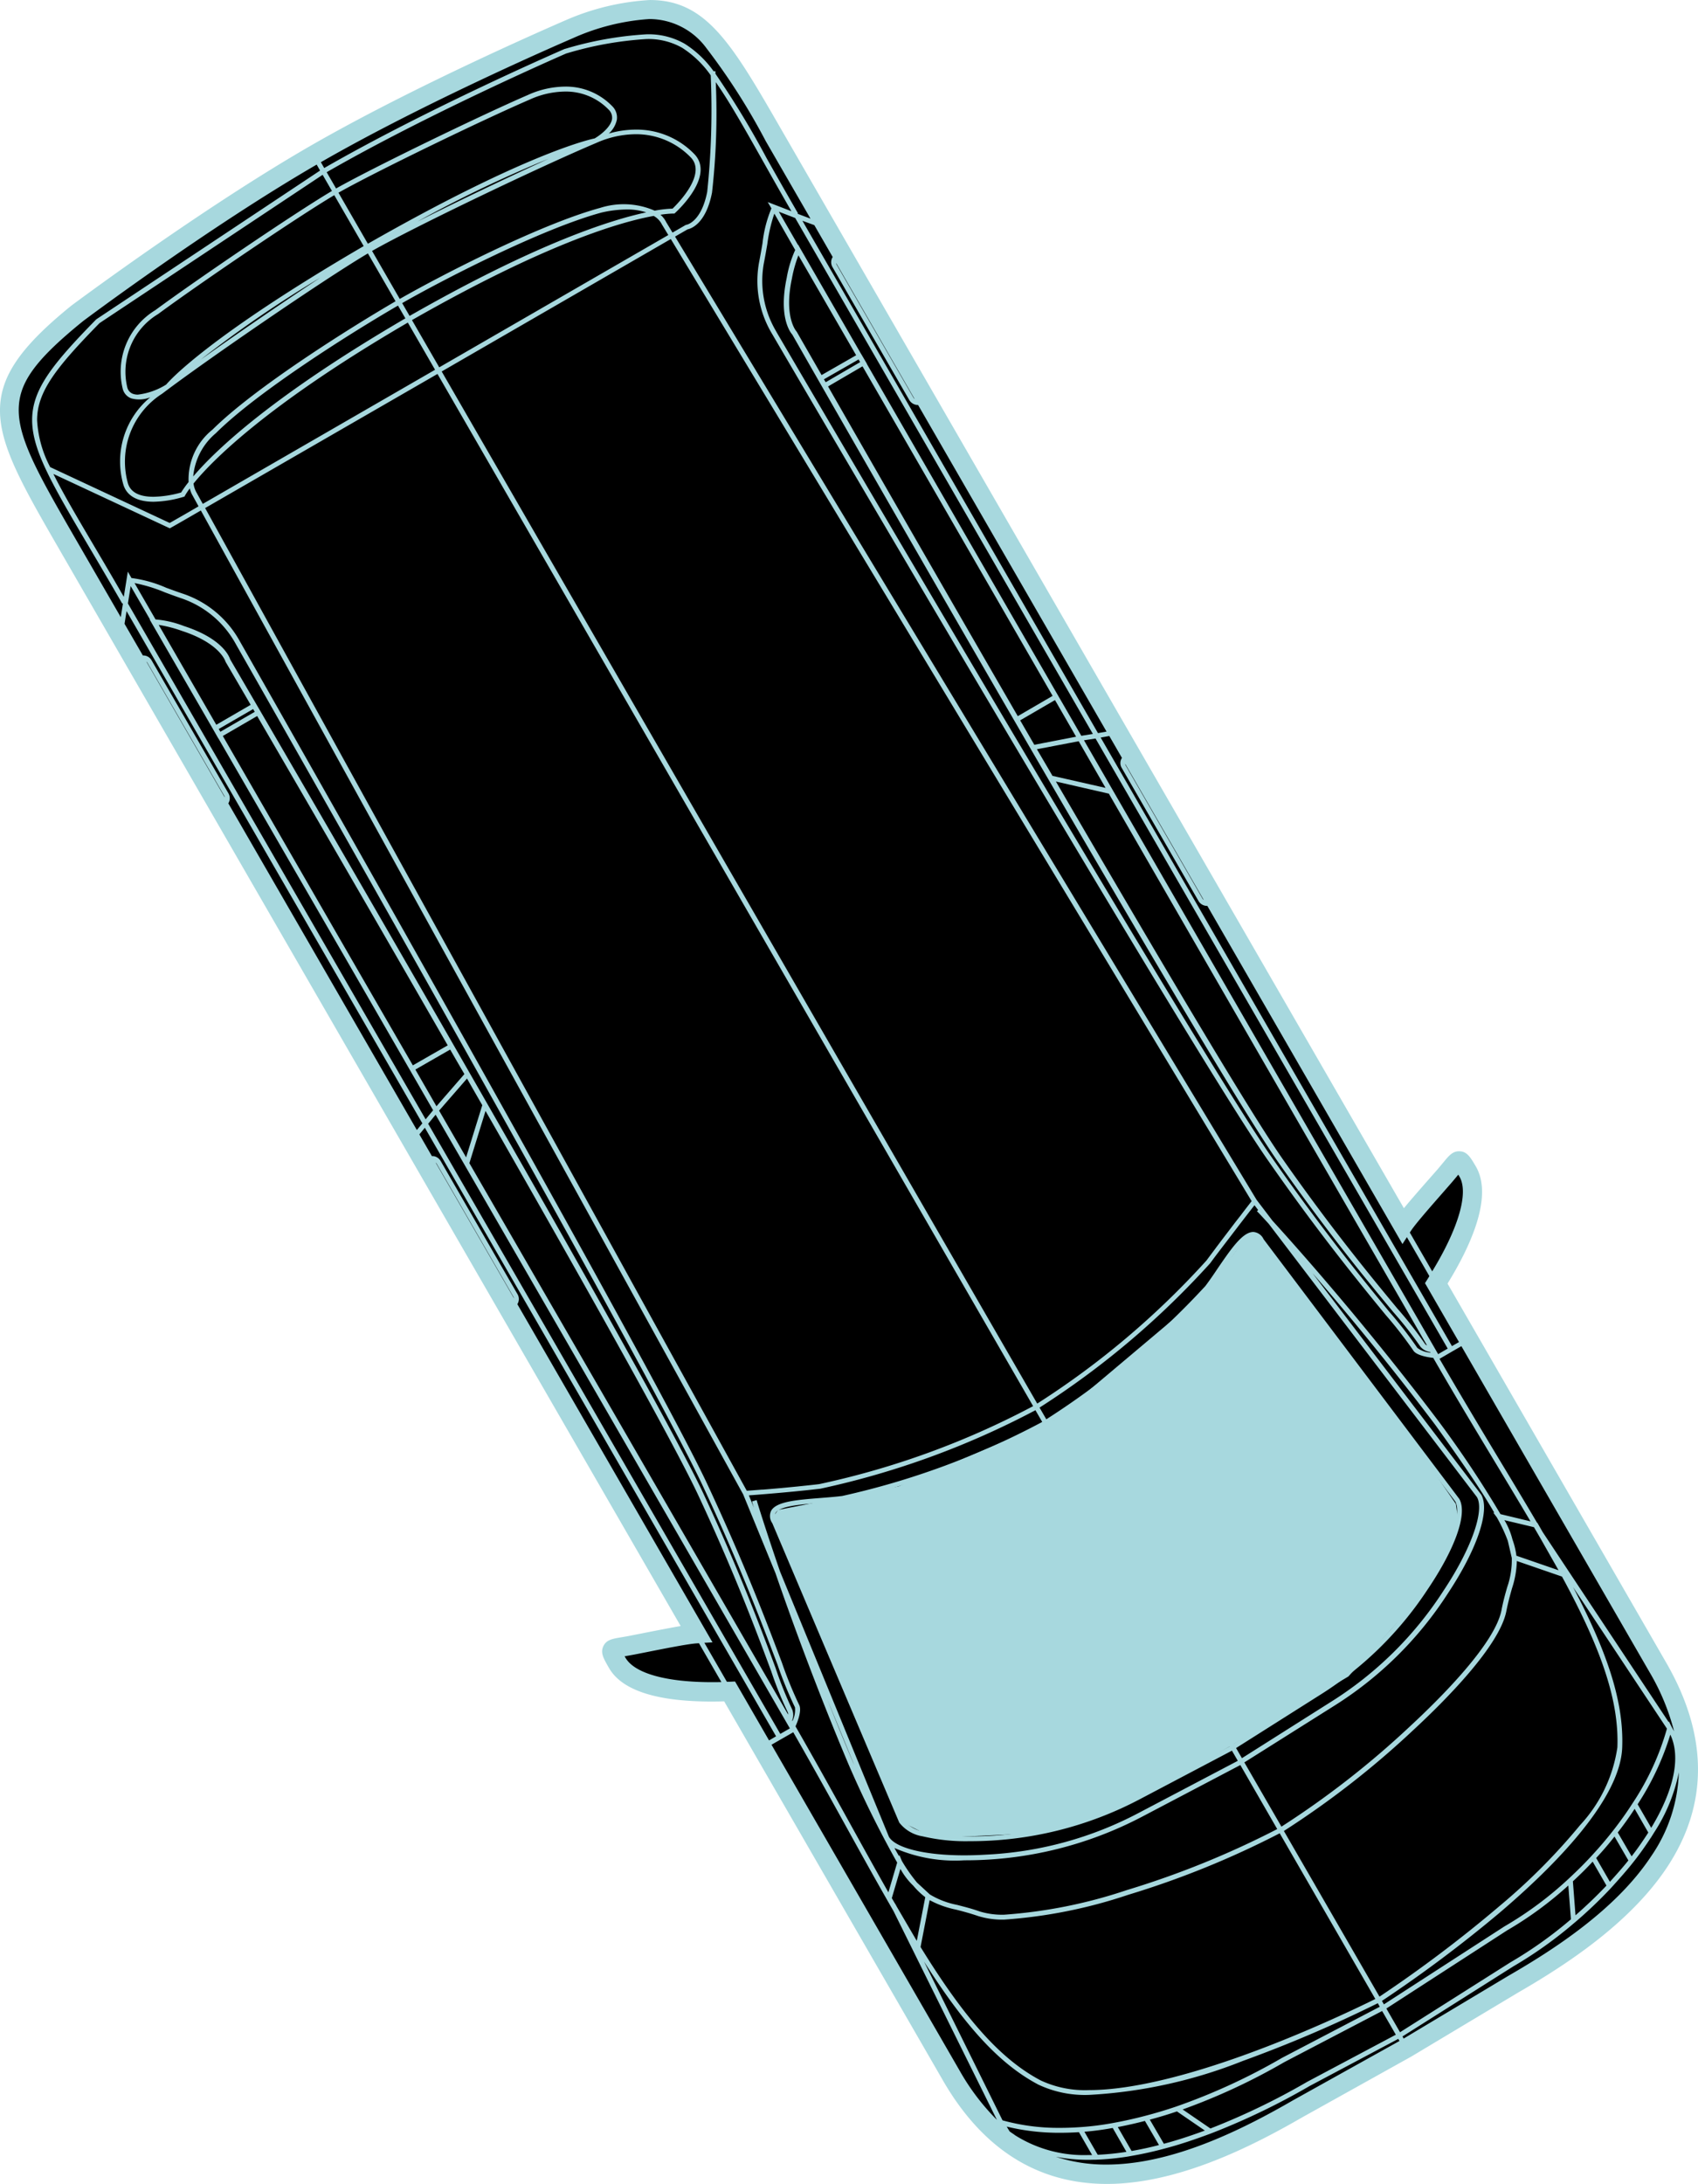
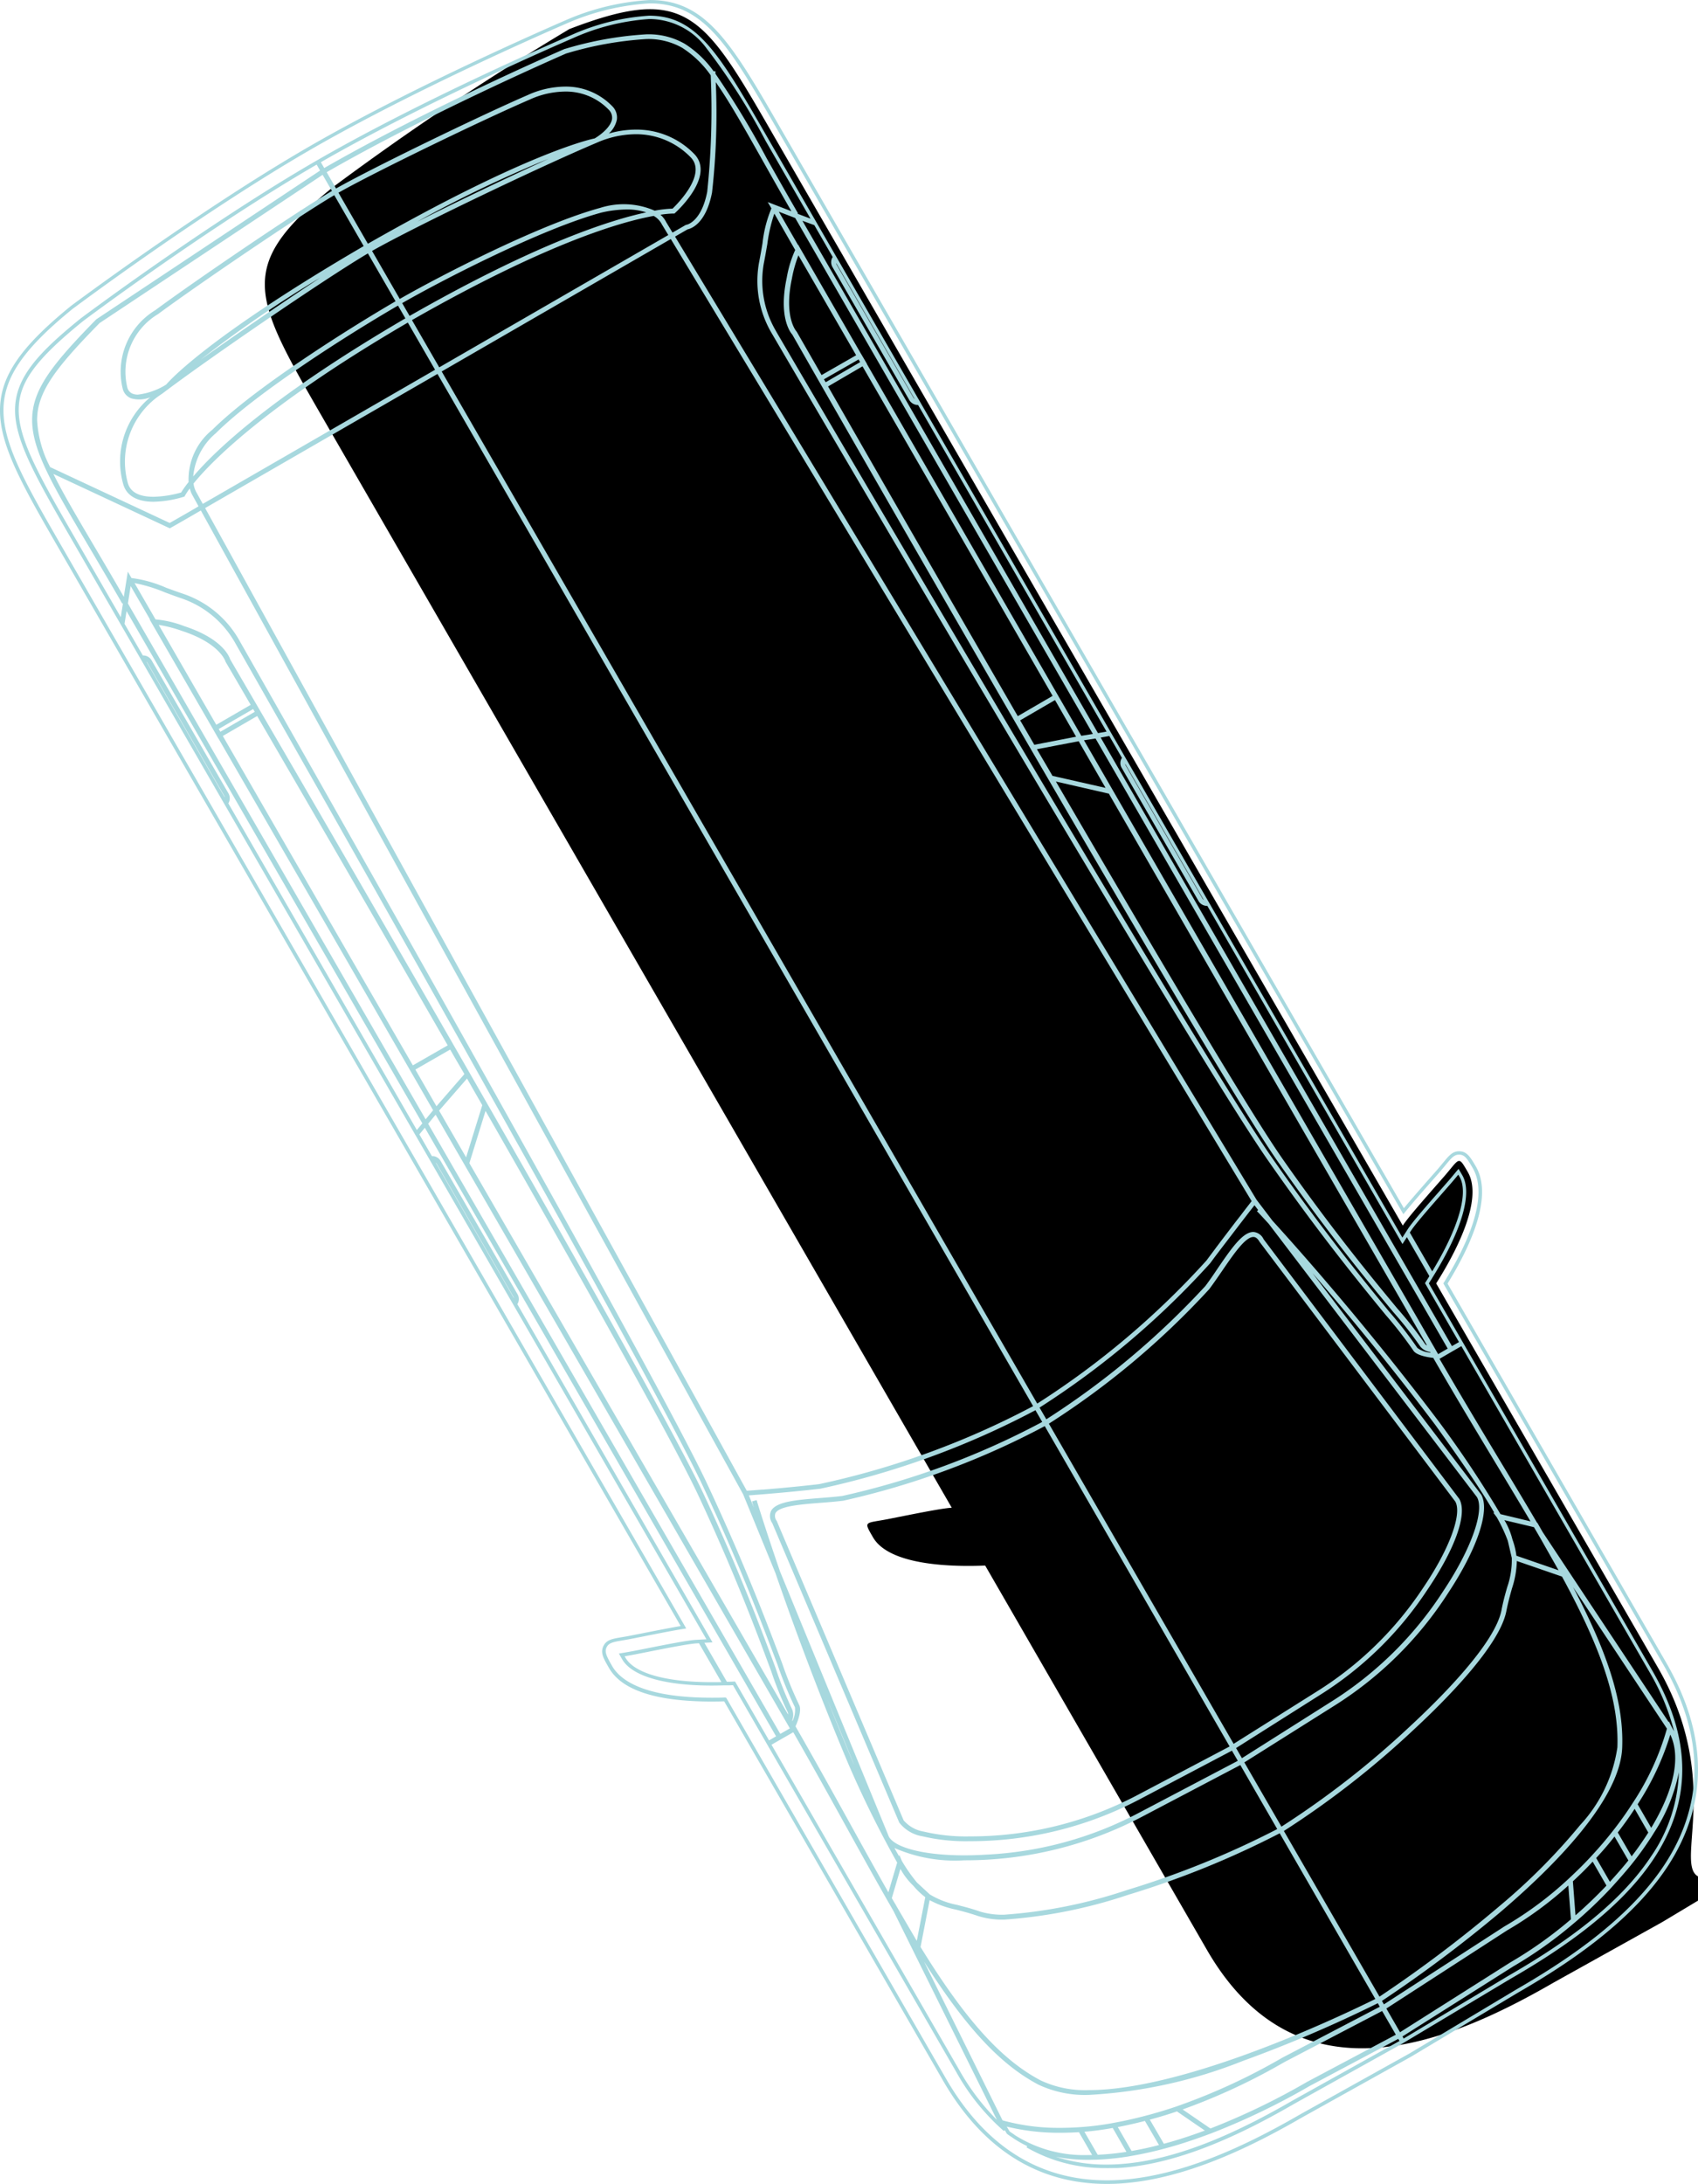
<svg xmlns="http://www.w3.org/2000/svg" width="96.585" height="124.165" viewBox="0 0 96.585 124.165">
  <g transform="translate(0.1 0.1)">
-     <path d="M-810.66,330.315l-12.606-21.831c.973-1.533,2.737-4.711,1.8-6.33-.559-.961-.442-.791-1.364.268-.8.919-2.005,2.26-2.335,2.775l-35.76-61.928c-4.025-6.987-4.995-8.648-11.645-6.1A160.489,160.489,0,0,0-887.1,244.33a161.167,161.167,0,0,0-13.465,9c-5.53,4.487-4.574,6.156-.541,13.144l35.755,61.925c-.608.033-2.376.4-3.579.637-1.372.27-1.459.083-.9,1.045.935,1.622,4.568,1.683,6.381,1.606l12.6,21.828c5.132,8.9,13.638,5.4,19.721,1.889l6.172-3.437,6.056-3.627C-812.812,344.825-805.521,339.209-810.66,330.315Z" transform="translate(904.858 -235.617)" />
-     <path d="M-810.312,330.05l-12.472-21.6c1.323-2.133,2.616-4.921,1.645-6.6-.3-.511-.46-.791-.818-.819s-.556.216-.892.623c-.1.12-.216.263-.361.429l-.517.59c-.519.593-1.051,1.2-1.43,1.667L-860.576,243c-3.976-6.9-5.175-8.985-12.211-6.285-.081.036-8.309,3.558-14.583,7.181s-13.435,8.978-13.521,9.042c-5.833,4.732-4.631,6.815-.648,13.718L-866.122,328c-.639.1-1.506.274-2.3.432l-.639.125c-.216.043-.4.074-.552.1-.516.087-.828.139-.978.459s.008.6.324,1.15c.949,1.649,4,1.921,6.516,1.84l12.468,21.594c2.238,3.88,5.342,5.842,9.237,5.842.224,0,.452-.005.682-.019,3.868-.22,7.8-2.257,10.409-3.765l6.186-3.446,6.05-3.623c2.623-1.514,6.355-3.9,8.482-7.138C-807.917,338.021-807.943,334.151-810.312,330.05Zm-30.718-51.4,4.707,8.153a.37.37,0,0,1-.363-.187l-4.361-7.554A.36.36,0,0,1-841.03,278.649Zm-16.443-28.476,4.7,8.133a.274.274,0,0,1-.109.014.408.408,0,0,1-.247-.194l-4.358-7.542A.37.37,0,0,1-857.474,250.173Zm-.039-.068a.441.441,0,0,0-.044.517l4.358,7.542a.477.477,0,0,0,.293.23.365.365,0,0,0,.1.013.389.389,0,0,0,.077-.021l10.833,18.76-.6.105-.1.017-16.989-29.433.974.369Zm-2.184-2.314,17.021,29.489-.434.07-.435.069-5.108-8.846-7.18-12.451.006,0-.266-.454h0l-3.466-6.01-.035-.061-.007.014-1.324-2.293Zm1.509,9.355-.082-.144,2.139-1.227.188.325-2.131,1.242Zm2.02-1.437-2.14,1.226-1.456-2.545-.006-.008c-.006-.008-.768-.808-.284-3.081a6.3,6.3,0,0,1,.459-1.529Zm11.216,19.433,1.321,2.291-2.584.5c-.176-.306-.353-.609-.529-.913-.122-.208-.241-.417-.363-.624l1.077-.627Zm.633,4.733-.878-.2q-.273-.466-.542-.927l-.437-.745,2.586-.5,1.677,2.912Zm20.3,32.081a20.681,20.681,0,0,0-1.568-2.005c-1.394-1.684-3.729-4.5-6.545-8.528-1.611-2.3-5.747-9.187-13.012-21.656l.595.135,2.69.61,18.245,31.644A.747.747,0,0,1-824.022,311.957Zm-20.969-36.88-1.078.627-1.077.627c-4.391-7.582-8.618-14.948-10.891-18.919l2.132-1.244,7.719,13.369Zm-14.662-25.383a6.027,6.027,0,0,0-.5,1.606c-.481,2.258.235,3.075.3,3.144.353.619,23.292,40.825,27.63,47.039,2.824,4.034,5.16,6.853,6.556,8.536a20.808,20.808,0,0,1,1.551,1.98c.06.1.235.186.535.264l.135.241c-.345-.027-.918-.152-1.023-.342a22.348,22.348,0,0,0-1.581-2.035c-1.434-1.747-3.834-4.671-6.75-8.867-4.477-6.437-27.9-46.483-28.141-46.888a5.653,5.653,0,0,1-.7-4.018c.07-.357.127-.691.183-1.011a6.96,6.96,0,0,1,.489-1.933Zm16.149,27.8.435-.07.434-.069,20.117,34.831-.718.417Zm.949-.153.7-.122.788,1.366a.429.429,0,0,0-.043.516l4.361,7.554a.456.456,0,0,0,.383.234.333.333,0,0,0,.082-.022l11.06,19.154.252-.393,1.389,2.407c-.036.058-.065.112-.1.17l-.145.23,1.954,3.383-.572.331Zm19.5,25.93.519-.594c.15-.172.273-.322.376-.447.037-.046.077-.093.115-.138.044.073.093.158.144.247.558.966-.061,3.059-1.644,5.621l-1.388-2.4.1-.156C-824.582,305.015-823.733,304.046-823.051,303.269Zm-49.4-65.717c6.308-2.422,7.13-.985,11.1,5.9l2.683,4.647-.986-.374-.061-.024-1.383-.534.094.162a6.616,6.616,0,0,0-.523,2c-.055.322-.112.653-.182,1.011a5.718,5.718,0,0,0,.712,4.072c.236.4,23.664,40.453,28.142,46.891,2.919,4.2,5.319,7.124,6.753,8.872a22.906,22.906,0,0,1,1.575,2.026c.144.26.9.373,1.155.385l.045,0,.049.085v0l-.063.036c1.261,2.185,2.443,4.145,3.585,6.04.712,1.181,1.387,2.3,2.02,3.377l-1.978-.476a58.659,58.659,0,0,0-3.488-5.234c-4.18-5.542-8.051-9.886-9.494-11.468l-.907-1.189L-866.742,248.9l.816-.47c.1-.016.973-.2,1.327-2.013a43.285,43.285,0,0,0,.2-6.582,50.468,50.468,0,0,1,2.851,4.711c.51.9,1.087,1.926,1.738,3.055l.067-.038c-.651-1.127-1.229-2.15-1.738-3.054A48.269,48.269,0,0,0-864.4,239.7l0-.078-.052,0a5.87,5.87,0,0,0-1.657-1.585c-1.455-.847-3.247-.593-6.72.306-.078.033-7.825,3.394-13.761,6.821l-.291-.505C-880.666,241.071-872.516,237.581-872.449,237.552Zm61.325,102.123A18.348,18.348,0,0,1-812.2,341.2l-.449-.773-.449-.773c.4-.511.765-1.022,1.087-1.525l.327.566Zm-1.129,1.592c-.385.481-.814.96-1.19,1.376l-.006-.012-.882-1.53c.441-.475.829-.927,1.181-1.379l.468.8ZM-813.5,342.7a25.467,25.467,0,0,1-1.97,1.879l-.022-.29-.145-1.892c.5-.46.894-.857,1.248-1.241l.006.012Zm-22.753,13.935a26.532,26.532,0,0,1-2.6.839l-.553-.948-.351-.6c.6-.158,1.161-.327,1.71-.515l.584.4Zm-5.154,0-.172-.3c.577-.108,1.165-.238,1.748-.392l.553.947.351.6c-.586.156-1.177.286-1.763.385Zm.636,1.26a15.007,15.007,0,0,1-1.849.194l-.867-1.5a16.3,16.3,0,0,0,1.829-.236l.185.321Zm-1.936.2c-.127,0-.251.005-.375.005a7.428,7.428,0,0,1-4.242-1.144c-.109-.079-.222-.144-.328-.229l-.292-.5a13.075,13.075,0,0,0,4.373.372l.083.144Zm-5.307-1.969-.033-.009-5.493-11.087c.163.275.325.545.485.81l.233.4.05.087,0-.016c2.241,3.635,4.343,6.276,6.88,7.613a6.139,6.139,0,0,0,2.844.567,28.58,28.58,0,0,0,8.7-1.926,74.422,74.422,0,0,0,7.747-3.318l.213.37-5.647,2.951a34.882,34.882,0,0,1-6.019,2.769c-.567.194-1.147.368-1.772.533-.609.161-1.223.3-1.824.407a16.1,16.1,0,0,1-1.907.243A12.863,12.863,0,0,1-848.011,356.123Zm-5.812-14.871,0,.014c-.188-.314-.387-.669-.6-1.077.6.617,2.225.96,4.284.96a21.516,21.516,0,0,0,10.047-2.459l5.564-2.924.118-.074,2.205,3.82a49.991,49.991,0,0,1-8.676,3.531c-2.343.726-6.551,1.846-8.409,1.211-.492-.17-.912-.278-1.282-.373a4.777,4.777,0,0,1-1.593-.613h0l-.741-.687a9.3,9.3,0,0,1-.881-1.257Zm-7.373-17.546-1.352-3.292.244-.017.249-.019.058,0,.4-.032.046,0,.478-.04.09-.007.515-.046.133-.013.529-.049.235-.025.464-.047c.241-.026.484-.053.727-.08a46.941,46.941,0,0,0,12.2-4.442c.038-.022.076-.047.114-.068l.485.839c-.039.024-.078.048-.117.071a45.173,45.173,0,0,1-11.394,4.207c-.4.048-.832.082-1.251.116-1.261.1-2.454.195-2.71.684a.609.609,0,0,0,.073.6l7.219,17.016a2.007,2.007,0,0,0,1.263.735,10.632,10.632,0,0,0,2.636.275,20.646,20.646,0,0,0,9.636-2.367l5.217-2.749.118-.075.434.751-.116.073-5.564,2.924a20.775,20.775,0,0,1-8.746,2.405c-2.9.181-5.171-.249-5.643-1.066l-6.2-15.1c-.835-2.421-1.3-3.934-1.3-3.965l-.073.021C-862.092,320.943-861.775,321.983-861.2,323.706Zm-41-61.542a6.749,6.749,0,0,1-.8-2.788c-.009-1.659,1.1-3.072,3.587-5.609l12.788-8.5.633,1.1c-2.014,1.177-7.728,5.052-10.124,6.822a3.991,3.991,0,0,0-1.817,4.363.686.686,0,0,0,.424.478,1,1,0,0,0,.352.058,3.2,3.2,0,0,0,1.271-.369,4.749,4.749,0,0,0-2.005,5.3c.223.692.922.881,1.619.881a6.161,6.161,0,0,0,1.676-.274l.016,0,.007-.015a4.579,4.579,0,0,1,.416-.6,1.832,1.832,0,0,0,.148.5l.432.785c-1.023.6-1.66.958-1.77,1.021l-6.834-3.192Zm37.717-22.441a44.41,44.41,0,0,1-.2,6.679c-.357,1.825-1.261,1.952-1.269,1.953l-.015.005-.824.475-.408-.673a1.34,1.34,0,0,0-.49-.541,5.991,5.991,0,0,1,.985-.107h.016l.012-.011c.089-.081,2.172-1.99,1.114-3.167a4.719,4.719,0,0,0-5.294-1,1.894,1.894,0,0,0,.831-1.064.8.8,0,0,0-.243-.691,3.978,3.978,0,0,0-4.692-.6c-2.708,1.174-8.922,4.184-10.974,5.356l-.634-1.1c5.93-3.424,13.675-6.784,13.748-6.816,3.445-.891,5.226-1.146,6.656-.311A5.925,5.925,0,0,1-864.477,239.722ZM-832.754,305l11.85,15.548c.474.822-.289,3-1.9,5.422a20.773,20.773,0,0,1-6.461,6.371l-5.127,3.243-.433-.75,4.809-3.025a19.987,19.987,0,0,0,6.116-5.957c1.567-2.307,2.285-4.3,1.827-5.093L-833.2,306a.608.608,0,0,0-.486-.365h-.018c-.55,0-1.221.978-1.931,2.014-.236.343-.479.7-.717,1.015a45.714,45.714,0,0,1-9.162,7.653l-.485-.839a47.535,47.535,0,0,0,9.764-8.232c.153-.2.307-.411.46-.615l.059-.079.4-.523.077-.1c.121-.159.239-.316.354-.465l.1-.13.286-.374.129-.167.195-.252.163-.211.075-.1c.146-.189.256-.33.3-.392l.385.5-.047-.05-.056.052C-833.345,304.358-833.127,304.592-832.754,305Zm12.973,16.689a9.345,9.345,0,0,1,.639,1.363l.228.984.005.021h0a4.758,4.758,0,0,1-.267,1.694c-.1.368-.219.786-.32,1.3-.377,1.932-3.454,5.013-5.254,6.679a50.01,50.01,0,0,1-7.4,5.749l-2.207-3.823,5.128-3.245c5.146-2.976,9.394-10.15,8.385-11.9l-11.307-14.835c1.753,1.952,5.2,5.906,8.881,10.79a59.617,59.617,0,0,1,3.449,5.165l-.015,0ZM-850.6,343.955c.369.094.786.2,1.276.37a4.532,4.532,0,0,0,1.447.193,27.745,27.745,0,0,0,7.01-1.4,49.964,49.964,0,0,0,8.692-3.538l5.542,9.6c-.711.358-14.408,7.206-19.217,4.674-2.538-1.337-4.643-4-6.894-7.657l.555-2.844A4.934,4.934,0,0,0-850.6,343.955Zm18.49-4.416a49.973,49.973,0,0,0,7.412-5.759c1.807-1.671,4.9-4.767,5.277-6.72.1-.507.216-.923.318-1.288a4.911,4.911,0,0,0,.272-1.688l2.744.946c2.04,3.74,3.295,6.872,3.181,9.8-.213,5.455-13.064,13.92-13.662,14.311Zm-13.369-23.155a45.81,45.81,0,0,0,9.184-7.669c.24-.322.485-.677.721-1.021.7-1.019,1.358-1.981,1.868-1.981h.015c.162.006.3.113.426.331l11.126,14.756c.433.749-.3,2.761-1.827,5.009a19.934,19.934,0,0,1-6.092,5.935l-4.808,3.024Zm10.55,18.424-.117.073-5.217,2.75c-3.928,2.271-9.761,2.748-12.216,2.085a1.961,1.961,0,0,1-1.214-.7L-860.91,322a.539.539,0,0,1-.073-.531c.237-.453,1.409-.545,2.649-.644.419-.033.852-.068,1.258-.117a45.2,45.2,0,0,0,11.418-4.217c.039-.023.078-.048.117-.071Zm1.2-30.981-.018.024c-.076.1-.213.273-.4.516l-.06.078-.234.3-.113.148c-.086.111-.176.229-.268.35l-.132.174-.269.352-.17.224c-.113.149-.228.3-.344.455l-.1.134c-.153.2-.308.41-.459.616a47.555,47.555,0,0,1-9.744,8.214l-33.978-58.852,13.207-7.624,33.125,54.839Zm-46.33-47.331-1.65-2.857c7.788-4.455,12.067-5.666,13.9-6a1.262,1.262,0,0,1,.542.554l.409.678Zm-3.92-6.79c2.4-1.379,9.692-4.862,12.859-6.2a5.65,5.65,0,0,1,2.258-.5,4.4,4.4,0,0,1,3.248,1.382c.968,1.078-.935,2.895-1.1,3.048h-.015a6.432,6.432,0,0,0-1.06.121,4.13,4.13,0,0,0-3.048-.169c-3.469.943-9.2,3.911-11.47,5.219Zm-.1-.027c-2.26,1.322-8.139,5.337-11.089,7.505.778-.788,3.508-3.237,11.026-7.615Zm0-.148c7.507-4.3,11.285-5.57,12.5-5.909-3.353,1.448-10.132,4.7-12.436,6.019Zm-.038-.066-1.772-3.069c2.049-1.171,8.26-4.179,10.965-5.353a5.046,5.046,0,0,1,2.045-.466,3.459,3.459,0,0,1,2.56,1.051.734.734,0,0,1,.223.628c-.094.612-.975,1.134-1.051,1.179C-871.323,243.47-874.948,244.221-884.112,249.465Zm-.066.037c-9.1,5.3-11.2,7.78-11.307,7.915-.092.056-1.324.794-1.994.541a.617.617,0,0,1-.377-.428,3.917,3.917,0,0,1,1.789-4.28c2.4-1.768,8.105-5.641,10.117-6.817Zm.14.242,1.674,2.9c-2.589,1.494-8.06,4.922-10.483,7.331a3.51,3.51,0,0,0-1.321,2.934,5.773,5.773,0,0,0-.462.649c-.215.066-2.744.807-3.184-.562a4.676,4.676,0,0,1,1.981-5.221C-893.242,255.811-886.495,251.183-884.038,249.745Zm-8.755,10.287c2.417-2.4,7.882-5.827,10.467-7.32l.519.9c-8.056,4.692-11.2,7.869-12.3,9.221A3.559,3.559,0,0,1-892.793,260.031Zm10.533-7.358c2.264-1.306,7.99-4.27,11.448-5.21a6.6,6.6,0,0,1,1.456-.178,3.177,3.177,0,0,1,1.451.3c-1.9.358-6.18,1.61-13.835,5.991Zm-11.679,10.8a1.577,1.577,0,0,1-.16-.535c1.048-1.308,4.158-4.506,12.33-9.264l1.65,2.856-13.388,7.726Zm13.857-6.877,33.979,58.854c-.037.022-.075.047-.113.069a46.778,46.778,0,0,1-12.175,4.431c-.253.03-.507.058-.759.084l-.168.017c-.19.02-.379.039-.562.057l-.28.027-.406.038-.375.033-.224.019-.453.037-.058,0c-.482.039-.817.063-.907.069l-30.888-56.012C-892.786,263.933-886.489,260.3-880.081,256.6Zm25.235,82.78c-.49-.976-1.053-2.173-1.732-3.676-1.519-3.6-2.762-6.919-3.678-9.5Zm1.848,3.226.019.017a3.967,3.967,0,0,0,.721.679l-.543,2.8-.189-.308-1.091-1.863-.023-.045,0,0-.275-.47.573-1.941A4.058,4.058,0,0,0-853,342.606Zm15.724,13.237-.677-.463a35.014,35.014,0,0,0,5.96-2.749l5.649-2.951.879,1.521-5.135,2.728a39.588,39.588,0,0,1-5.565,2.676Zm11-6.2,6.941-4.489a20.536,20.536,0,0,0,3.629-2.686l.053.688.114,1.489a23.579,23.579,0,0,1-3.484,2.485l-6.375,4.034Zm14.523-11.21-.214-.371a15.173,15.173,0,0,0,1.947-4.225l.022.038c.768,1.327.385,3.36-1.081,5.728Zm-.29-.393c-.334.523-.715,1.06-1.133,1.592l-.016.019h0c-.356.457-.748.914-1.194,1.4l-.022.024c-.365.4-.775.807-1.292,1.288a20.466,20.466,0,0,1-3.674,2.728l-6.94,4.488-.213-.369a74.493,74.493,0,0,0,6.748-5.049c5.632-4.78,6.889-7.71,6.953-9.325.113-2.924-1.129-6.045-3.151-9.764l.011,0-.2-.356q-.288-.522-.6-1.06l6.69,10.083A15.055,15.055,0,0,1-812.043,338.038Zm-4.185-13.274.091.168-2.7-.932a3.936,3.936,0,0,0-.231-.973l0-.01a4.1,4.1,0,0,0-.577-1.272l1.963.471c.151.257.3.507.441.757Zm-84.11-71.113c.071-.054,7.175-5.366,13.387-8.954l.292.508-12.8,8.5c-2.507,2.557-3.624,3.982-3.614,5.668.009,1.7,1.176,3.678,3.295,7.262.525.891,1.122,1.9,1.77,3.024l.066-.037c-.648-1.125-1.245-2.134-1.771-3.024-1.076-1.821-1.9-3.223-2.459-4.385l6.813,3.182.018.008.016-.01c.006,0,.663-.375,1.788-1.03l30.9,56.03,1.842,4.49c.938,2.721,2.349,6.591,4.147,10.85a58.619,58.619,0,0,0,2.791,5.631l-.578,1.96c-.715-1.255-1.455-2.592-2.24-4.009-1-1.813-2.042-3.69-3.189-5.683.135-.264.375-.922.238-1.167a21.975,21.975,0,0,1-.987-2.417c-.8-2.111-2.128-5.644-4.288-10.241-3.355-7.106-26.311-47.413-26.541-47.815a5.7,5.7,0,0,0-3.174-2.655c-.335-.117-.644-.231-.943-.341a6.7,6.7,0,0,0-2-.553h-.009l-.042-.073-.054-.094-.228,1.426h0l-.007.044-.01.062,0,.014h0l-.164,1.036-2.685-4.649C-904.831,259.159-905.563,257.888-900.339,253.651Zm37.095,77.535-.271.012c-.068,0-.129,0-.2,0l-1.39-2.407.461-.025-11.054-19.144a.433.433,0,0,0,.04-.514l-4.359-7.551a.474.474,0,0,0-.283-.231.352.352,0,0,0-.187,0l-.785-1.36.085-.1.364-.439,20.1,34.809-.572.333Zm-34.589-61.378.208-1.3.989,1.7.341.59h-.022l3.5,6.06,0,0,.247.43.019.034.005,0,7.362,12.73,4.936,8.555-.28.341-.28.341-7.451-12.905Zm7.457,6.176-2.129,1.233-.192-.332,2.129-1.233.126.216Zm-.23-.4-2.129,1.234-3.423-5.932a6.019,6.019,0,0,1,1.548.368c2.211.723,2.522,1.782,2.526,1.793l0,.01C-892.062,273.09-891.519,274.018-890.606,275.586Zm11.26,22.1.923-1.061c.3.53.613,1.076.917,1.6l.042.072-1,3.227-1.686-2.917Zm1.7,1.469.237-.764c6.927,12.1,11.047,19.534,12.242,22.1,2.09,4.471,3.364,7.905,4.126,9.956a20.949,20.949,0,0,0,.939,2.329.653.653,0,0,1-.017.44l-.009.005-18.281-31.606Zm-1.711-4.143c.3.512.593,1.024.9,1.542l-1.728,1.989-1.324-2.295,1.789-1.026Zm-13.108-17.73,2.131-1.235c2.3,3.95,6.57,11.3,10.94,18.9l-1.438.825-.719.412-3.26-5.637Zm32.417,56.026a.835.835,0,0,0,.032-.579,21.087,21.087,0,0,1-.937-2.327c-.761-2.051-2.034-5.484-4.117-9.949-3.214-6.867-26.56-46.821-26.926-47.446-.026-.093-.367-1.122-2.569-1.836a5.443,5.443,0,0,0-1.64-.371l-.283-.487-1.034-1.792a7,7,0,0,1,1.939.546c.3.111.607.226.945.341a5.618,5.618,0,0,1,3.131,2.619c.231.406,23.185,40.711,26.539,47.813,2.159,4.594,3.489,8.125,4.285,10.236a22.4,22.4,0,0,0,.992,2.427c.107.19-.073.751-.216,1.051C-859.956,333.472-860,333.393-860.05,333.31Zm-20.81-33.953-.364.44-.086.1-10.827-18.752a.441.441,0,0,0,.043-.517l-4.366-7.553a.435.435,0,0,0-.464-.222l-1.093-1.894.164-1.036Zm5.127,10.2-4.71-8.157a.367.367,0,0,1,.042-.011.333.333,0,0,1,.084.012.4.4,0,0,1,.238.2l4.358,7.552A.365.365,0,0,1-875.732,309.559Zm-21.152-36.634a.367.367,0,0,1,.36.192l4.365,7.553a.358.358,0,0,1-.027.391Zm16.118,26.44.28-.342.28-.341,20.273,35.1-.719.414Zm11.255,30.41c-.041-.07-.082-.142-.119-.206l.166-.027c.161-.028.352-.06.577-.1l.639-.126c1.071-.214,2.4-.478,2.877-.5l.183-.01,1.388,2.4C-866.813,331.3-868.931,330.783-869.511,329.776Zm19.007,23.475-10.748-18.614.638-.372h0l.754-.432.018-.01c1.11,1.937,2.124,3.763,3.1,5.531.936,1.693,1.81,3.27,2.653,4.729l6.021,12.152.036-.017.2.341A12.456,12.456,0,0,1-850.5,353.251Zm19.107,1.725c-2.539,1.467-6.34,3.442-10.017,3.65a8.922,8.922,0,0,1-5.144-1.145,8.206,8.206,0,0,0,3.479.693c.137,0,.277,0,.418-.007h.023l.064,0,0,0a15.2,15.2,0,0,0,1.848-.2h0l.026,0,.055-.009,0,0c.586-.1,1.178-.229,1.764-.385h0l.028-.007.048-.013h0a26.833,26.833,0,0,0,2.634-.855h0l.019-.006.068-.027h0a39.542,39.542,0,0,0,5.526-2.661l5.136-2.728.168.29Zm20.411-13.918c-2.021,3.077-5.637,5.386-8.187,6.856l-6.018,3.6-.168-.29,6.376-4.036a23.566,23.566,0,0,0,3.452-2.457h0l.058-.048a25.518,25.518,0,0,0,2.015-1.919l0,0,.036-.038.012-.014.006-.006h0c.375-.415.8-.892,1.19-1.376v0l.035-.044.017-.021h0c.358-.451.712-.953,1.08-1.525v0l.033-.053.013-.02h0c1.5-2.408,1.891-4.481,1.1-5.839l-.068-.127h0l-.044-.082,0,.011-7.289-10.986h0l-.275-.485-.008-.014-.015,0c-.643-1.093-1.331-2.236-2.058-3.441-1.135-1.885-2.311-3.835-3.565-6.007l.813-.472.033-.018h0l.572-.33,10.751,18.617C-808.874,334.336-808.84,337.789-810.986,341.058Z" transform="translate(904.899 -235.577)" fill="#a7d8de" />
+     <path d="M-810.66,330.315l-12.606-21.831c.973-1.533,2.737-4.711,1.8-6.33-.559-.961-.442-.791-1.364.268-.8.919-2.005,2.26-2.335,2.775l-35.76-61.928c-4.025-6.987-4.995-8.648-11.645-6.1a161.167,161.167,0,0,0-13.465,9c-5.53,4.487-4.574,6.156-.541,13.144l35.755,61.925c-.608.033-2.376.4-3.579.637-1.372.27-1.459.083-.9,1.045.935,1.622,4.568,1.683,6.381,1.606l12.6,21.828c5.132,8.9,13.638,5.4,19.721,1.889l6.172-3.437,6.056-3.627C-812.812,344.825-805.521,339.209-810.66,330.315Z" transform="translate(904.858 -235.617)" />
    <path d="M-842.045,359.642c-3.932,0-7.069-1.983-9.324-5.893l-12.438-21.543c-.242.007-.482.011-.714.011-3.143,0-5.105-.64-5.832-1.9-.325-.561-.5-.87-.328-1.243s.522-.426,1.05-.515c.154-.026.335-.056.551-.1l.647-.127c.72-.143,1.529-.3,2.152-.408l-35.344-61.213c-1.988-3.444-3.3-5.72-3.371-7.72s1.063-3.71,4.042-6.126l.008-.006c.3-.223,7.392-5.5,13.526-9.044,5.951-3.436,13.707-6.8,14.572-7.177l.02-.009a13.96,13.96,0,0,1,4.794-1.151c3.237,0,4.677,2.5,7.544,7.477l35.347,61.214c.351-.428.813-.955,1.261-1.467l.6-.681c.136-.156.246-.29.344-.409l.038-.046c.332-.4.545-.662.954-.632s.594.347.9.869c.993,1.717-.321,4.554-1.615,6.652L-810.226,330c2.39,4.137,2.415,8.042.074,11.606-2.139,3.253-5.884,5.65-8.516,7.17l-6.048,3.622-6.189,3.447c-2.625,1.515-6.566,3.557-10.452,3.778C-841.576,359.635-841.8,359.642-842.045,359.642ZM-863.693,332l.03.052,12.468,21.594c2.217,3.844,5.3,5.792,9.15,5.792.24,0,.461-.006.676-.019,3.844-.219,7.756-2.246,10.365-3.752l6.187-3.446,6.047-3.621c2.615-1.51,6.335-3.889,8.45-7.107,2.3-3.5,2.27-7.33-.08-11.4l-12.5-21.648.032-.051c1.275-2.056,2.595-4.852,1.644-6.5-.308-.53-.445-.746-.74-.77l-.047,0c-.275,0-.439.2-.737.561l-.038.046c-.093.113-.209.254-.347.413l-.6.681c-.487.556-.99,1.131-1.348,1.573l-.092.113-.073-.126-35.42-61.339c-2.829-4.912-4.249-7.377-7.371-7.377a13.771,13.771,0,0,0-4.718,1.136l-.017.008c-.864.372-8.61,3.736-14.551,7.166-6.124,3.534-13.208,8.808-13.506,9.031l-.005,0c-2.92,2.368-4.032,4.041-3.965,5.961.068,1.951,1.372,4.209,3.344,7.627l35.49,61.464-.144.023c-.635.1-1.513.276-2.288.43l-.647.127c-.218.043-.4.074-.555.1-.539.091-.781.142-.9.4s0,.5.32,1.057c.473.822,1.839,1.8,5.659,1.8.249,0,.507,0,.767-.013Zm21.629,26.742a8.868,8.868,0,0,1-4.544-1.177l.038-.073a6.029,6.029,0,0,1-.806-.458c-.046-.034-.09-.063-.136-.093-.065-.043-.133-.088-.2-.141l-.015-.012-.118-.2-.055.046a12.636,12.636,0,0,1-2.693-3.334l-10.8-18.7h0l-1.912-3.312-.211.009c-.069,0-.13,0-.2,0l-.06,0h-.028c-.244.008-.485.012-.719.012-2.686,0-4.539-.543-5.084-1.49-.041-.07-.083-.142-.119-.207l-.07-.124.188-.031.121-.02.109-.019c.136-.024.289-.05.464-.084l.639-.126c1.263-.252,2.435-.48,2.892-.5l.106-.006h0l.138-.007h0l.323-.017-11.009-19.067h0l0,0-4.713-8.162h0l-.792-1.372h0l-.072-.124-10.864-18.816h0l-.014-.024-4.772-8.264h0l-.977-1.692h0l-2.826-4.893c-2.026-3.51-3.248-5.629-3.287-7.383-.042-1.879,1.279-3.314,3.733-5.3.07-.053,7.178-5.369,13.4-8.963l.087-.05h0c5.911-3.408,13.556-6.726,14.41-7.093l.016-.007a12.855,12.855,0,0,1,4.421-1.1c2.743,0,4.011,2.2,6.79,7.027l.011.02,3.807,6.593h0l4.78,8.278h0l10.94,18.946h0l.723,1.252h0l4.779,8.277h0l.038.066,10.978,19.011.309-.482c.254-.394,1.1-1.363,1.787-2.141l.519-.594c.144-.165.262-.308.365-.433l.009-.011c.038-.046.077-.094.116-.139l.09-.105.071.119c.044.073.094.159.145.248.581,1.005-.019,3.092-1.646,5.724l-.014.022h0l-.031.051-.041.068c-.02.034-.04.069-.063.1l-.112.178,1.974,3.418h0l10.739,18.6c2.237,3.873,2.27,7.361.1,10.664-2.035,3.1-5.667,5.415-8.221,6.888l-6,3.592h0l-.107.063v0l-6.12,3.408c-2.546,1.471-6.361,3.453-10.06,3.663C-841.629,358.738-841.85,358.745-842.064,358.745Zm-2.869-.641a9.148,9.148,0,0,0,2.869.441c.211,0,.428-.006.645-.019,3.656-.207,7.443-2.175,9.973-3.637l6.052-3.37-.069-.119-5.05,2.683a39.842,39.842,0,0,1-5.328,2.585h0l-.3.117c-.957.357-1.751.618-2.48.814h0l-.293.078h0c-.523.138-1.049.254-1.568.347h0l-.344.062v0a15.13,15.13,0,0,1-1.514.167l0,0-.322.015c-.15,0-.288.007-.418.007A9.642,9.642,0,0,1-844.934,358.1Zm-2.638-1.445c.054.042.111.08.17.119s.093.062.14.1A7.347,7.347,0,0,0-843.078,358l.2,0-.749-1.3c-.359.023-.715.034-1.058.034a12.513,12.513,0,0,1-3.051-.351Zm4.254.018.757,1.311a14.962,14.962,0,0,0,1.634-.166l-.78-1.358C-842.287,356.566-842.816,356.636-843.318,356.676Zm1.9-.265.784,1.361c.515-.09,1.039-.2,1.559-.338l-.8-1.371C-840.38,356.193-840.9,356.31-841.419,356.41Zm1.821-.422.8,1.372c.685-.18,1.432-.421,2.332-.75l-1.589-1.089C-838.556,355.692-839.062,355.845-839.6,355.988Zm1.867-.579,1.581,1.083a39.534,39.534,0,0,0,5.5-2.651l5.046-2.681-.779-1.348-5.564,2.907A35.257,35.257,0,0,1-837.731,355.409Zm-10.244.62a11.9,11.9,0,0,0,3.285.427c.367,0,.748-.014,1.133-.041a16,16,0,0,0,1.9-.242c.6-.109,1.211-.246,1.817-.406.621-.163,1.2-.337,1.765-.531a34.781,34.781,0,0,0,6-2.761l5.559-2.905-.114-.2a74.432,74.432,0,0,1-7.674,3.28,27.623,27.623,0,0,1-8.735,1.931,6.223,6.223,0,0,1-2.89-.579c-2.165-1.14-4.134-3.251-6.512-7Zm-13.141-21.356,10.7,18.528a13.041,13.041,0,0,0,2.12,2.8l-5.879-11.867c-.815-1.411-1.649-2.912-2.653-4.728-.94-1.7-1.95-3.52-3.051-5.443l-.683.392Zm8.478,11.5c2.546,4.135,4.591,6.405,6.835,7.587a5.955,5.955,0,0,0,2.756.549h0c2.435,0,5.954-.864,10.177-2.5,3.04-1.176,5.531-2.4,6.1-2.679l-5.439-9.422a50.864,50.864,0,0,1-8.625,3.5,28.2,28.2,0,0,1-7.04,1.408,4.627,4.627,0,0,1-1.48-.2c-.471-.161-.869-.266-1.268-.368a5.419,5.419,0,0,1-1.5-.539Zm27.412,5.086.069.119,5.931-3.552c2.538-1.464,6.143-3.762,8.155-6.826a8.886,8.886,0,0,0,1.565-4.758,9.768,9.768,0,0,1-1.4,3.413h0l-.191.307,0-.006c-.318.488-.625.918-.933,1.311h0l-.2.251,0,0c-.342.419-.715.838-1.071,1.231v0l-.149.161,0,0a25.6,25.6,0,0,1-1.954,1.854l-.113.094a23.586,23.586,0,0,1-3.411,2.421Zm-.917-1.588.778,1.348,6.287-3.978a23.446,23.446,0,0,0,3.434-2.443l-.148-1.922a20.537,20.537,0,0,1-3.493,2.559Zm-.252-.436.113.2,6.857-4.433a20.369,20.369,0,0,0,3.656-2.715c.513-.477.921-.885,1.286-1.282l.022-.024c.448-.485.837-.939,1.188-1.39l.017-.021c.411-.523.79-1.056,1.127-1.583a15.014,15.014,0,0,0,1.946-4.228l-5.337-8.044c2.049,3.894,2.888,6.651,2.792,9.123-.116,2.963-3.864,6.745-6.988,9.4A74.846,74.846,0,0,1-826.393,349.237Zm-5.578-9.661,5.439,9.422a74.166,74.166,0,0,0,6.876-5.191,34.764,34.764,0,0,0,4.533-4.559A8.247,8.247,0,0,0-813,334.824c.1-2.568-.842-5.474-3.15-9.711l-2.569-.886A5.406,5.406,0,0,1-819,325.8l-.005.019c-.1.359-.213.767-.311,1.261-.386,1.981-3.491,5.094-5.307,6.773A50.832,50.832,0,0,1-831.971,339.576Zm-22.022,4.3,1.089,1.861.054.088.482-2.482a4.156,4.156,0,0,1-.682-.653l-.014-.013a3.96,3.96,0,0,1-.718-.942l-.49,1.662.2.341.005,0Zm38.462-1.439.149,1.936c.6-.523,1.194-1.09,1.762-1.689l-.785-1.361C-814.733,341.675-815.094,342.033-815.532,342.44Zm-36.578.75a4.719,4.719,0,0,0,1.552.594c.375.1.8.2,1.293.376a4.4,4.4,0,0,0,1.387.182,28.014,28.014,0,0,0,6.96-1.395,50.688,50.688,0,0,0,8.569-3.473l-2.1-3.643-.037.023-5.564,2.924a21.632,21.632,0,0,1-10.094,2.471,8.582,8.582,0,0,1-3.979-.7c.089.162.177.318.264.467l.019-.068.139.336a9.212,9.212,0,0,0,.863,1.233Zm-7.642-9.56c1.114,1.938,2.127,3.766,3.105,5.534l.143.259c.711,1.284,1.385,2.5,2.037,3.649l.5-1.693a59.5,59.5,0,0,1-2.773-5.6c-1.836-4.351-3.27-8.3-4.15-10.856l-1.839-4.482L-893.574,264.5c-.976.568-1.582.912-1.7.977l-.063.038-.066-.03-6.559-3.063c.556,1.118,1.348,2.458,2.331,4.124l.074.125c.48.813,1.022,1.73,1.6,2.739l.229-1.432.208.363a7.091,7.091,0,0,1,1.987.558l.1.035c.269.1.547.2.845.3a5.794,5.794,0,0,1,3.23,2.7c.311.545,23.192,40.723,26.543,47.82,2.154,4.585,3.487,8.117,4.283,10.228l.008.02a22.428,22.428,0,0,0,.979,2.4C-859.374,332.712-859.636,333.385-859.751,333.63Zm45.542,7.484.784,1.359c.353-.391.719-.8,1.051-1.216l-.789-1.359C-813.479,340.3-813.822,340.7-814.209,341.115Zm1.229-1.45.79,1.36c.315-.406.627-.851.949-1.352l-.777-1.349C-812.306,338.763-812.629,339.213-812.98,339.665Zm-41.454.252c.378.639,2.055,1.051,4.277,1.051.41,0,.837-.014,1.27-.041a20.675,20.675,0,0,0,8.7-2.392l5.564-2.924.031-.02-.334-.577-.037.023-5.217,2.749a20.675,20.675,0,0,1-9.683,2.378,10.713,10.713,0,0,1-2.662-.278,2.091,2.091,0,0,1-1.323-.782l-.005-.011-7.217-17.01a.7.7,0,0,1-.072-.692c.282-.537,1.441-.63,2.783-.737l.079-.006c.392-.032.8-.064,1.171-.109h.005a44.7,44.7,0,0,0,11.355-4.194l.032-.019-.385-.667-.029.017a47.469,47.469,0,0,1-12.23,4.453l-.024,0c-.238.027-.476.054-.711.079l-.465.047-.274.028-.491.046-.066.006-.065.006-.379.034-.352.03-.354.03-.186.015-.261.021-.414.031.286.7c-.048-.154-.075-.242-.078-.255l-.027-.1.264-.076.028.1c0,.013.468,1.538,1.3,3.958Zm.834-.941a1.914,1.914,0,0,0,1.15.643,10.419,10.419,0,0,0,2.6.272,20.375,20.375,0,0,0,9.543-2.346l5.217-2.75.032-.02-10.515-18.212-.031.019a45.373,45.373,0,0,1-11.445,4.227l-.011,0c-.393.048-.8.081-1.262.117h-.008c-1.155.092-2.35.187-2.561.59a.451.451,0,0,0,.071.434l.005.011Zm41.751-.914.774,1.343c1.309-2.169,1.69-4.036,1.086-5.3A15.539,15.539,0,0,1-811.85,338.062Zm-22.369-2.378,2.109,3.653a50.658,50.658,0,0,0,7.294-5.685c1.792-1.658,4.853-4.723,5.224-6.625.1-.526.224-.957.322-1.3a4.728,4.728,0,0,0,.264-1.645l0-.017-.228-.981a9.268,9.268,0,0,0-.627-1.336l-.2-.268.059.011c-.651-1.132-1.69-2.679-3.337-4.968-2.633-3.492-5.151-6.516-7.007-8.661l9.6,12.6c.514.892-.227,3.088-1.887,5.6a20.9,20.9,0,0,1-6.534,6.441Zm-23.715-3.564q.712,1.8,1.448,3.545l.077.171Zm23.244,2.748.333.576,5.039-3.187a20.675,20.675,0,0,0,6.431-6.341c1.561-2.347,2.341-4.529,1.9-5.312l-11.844-15.539c-.371-.406-.583-.633-.6-.646l-.072-.073.069-.066-.209-.274-.225.29-.079.1-.158.206-.364.472-.245.321-.1.13-.277.363-.154.2-.4.523-.059.079c-.154.2-.308.41-.46.615l-.005.006a47.692,47.692,0,0,1-9.7,8.2l.385.666a46.016,46.016,0,0,0,9.049-7.579c.234-.311.473-.659.7-1l.008-.012c.758-1.105,1.411-2.058,2.014-2.058h.018a.7.7,0,0,1,.57.41l11.129,14.761c.483.834-.219,2.826-1.831,5.2a20.09,20.09,0,0,1-6.148,5.987Zm-10.651-18.447,10.512,18.208,4.72-2.969a19.832,19.832,0,0,0,6.062-5.906c1.478-2.175,2.227-4.187,1.826-4.9l-11.129-14.761c-.107-.185-.219-.277-.343-.281h-.015c-.459,0-1.132.987-1.783,1.938-.233.34-.48.7-.723,1.025l-.006.007A45.883,45.883,0,0,1-845.34,316.421Zm-17.848,14.663,1.934,3.35.4-.233-19.978-34.6-.313.378.715,1.239a.421.421,0,0,1,.164.013.572.572,0,0,1,.343.279l4.358,7.549a.543.543,0,0,1-.006.573l11.1,19.227-.461.025,1.279,2.215c.045,0,.088,0,.135,0Zm-17.457-31.708,20.03,34.688.545-.314-20.15-34.891Zm70.711,34.248.09.166q.037.064.071.13a12.938,12.938,0,0,0-1.4-3.371l-10.7-18.531-.519.3-.725.421c1.2,2.07,2.321,3.937,3.409,5.744l.106.175c.674,1.117,1.386,2.3,2.037,3.406l.014,0,.03.049.274.48,7.165,10.8.011-.043Zm-50.009-.328.021.036a1.425,1.425,0,0,0,.142-.779,22.12,22.12,0,0,1-.991-2.422l-.007-.019c-.8-2.112-2.126-5.641-4.282-10.229-3.194-6.764-24.12-43.562-26.5-47.736l-.045-.081a5.566,5.566,0,0,0-3.071-2.563c-.343-.117-.656-.233-.947-.342a8.791,8.791,0,0,0-1.723-.526l1.195,2.067a5.745,5.745,0,0,1,1.612.374c2.174.705,2.577,1.723,2.63,1.891.487.832,23.711,40.577,26.925,47.444,2.082,4.462,3.356,7.9,4.117,9.948l0,.008a21.442,21.442,0,0,0,.93,2.312A.846.846,0,0,1-859.942,333.3ZM-878.3,301.608l18.128,31.342a.212.212,0,0,0-.014-.116,20.4,20.4,0,0,1-.948-2.348l-.006-.015c-.761-2.048-2.034-5.477-4.117-9.933-1.185-2.546-5.264-9.911-12.124-21.9Zm8.831,28.036.047.081c.509.884,2.3,1.39,4.911,1.39.178,0,.36,0,.545-.007l-1.274-2.206-.121.007c-.481.025-1.914.311-2.863.5l-.64.126c-.177.034-.332.061-.468.085l-.111.019Zm50.729-5.717,2.394.826-1.005-1.772c-.13-.224-.26-.448-.394-.677l-1.682-.4a4.009,4.009,0,0,1,.459,1.1h0A4.146,4.146,0,0,1-818.744,323.927Zm-.907-2.364,1.706.41c-.6-1.018-1.242-2.083-1.9-3.173-1.076-1.784-2.3-3.807-3.586-6.041l-.047-.082c-.3-.029-.982-.143-1.14-.429a22.969,22.969,0,0,0-1.565-2.011c-1.435-1.748-3.836-4.674-6.758-8.878-4.5-6.475-27.836-46.366-28.145-46.9a5.844,5.844,0,0,1-.725-4.144c.071-.362.13-.706.181-1.009a7.089,7.089,0,0,1,.507-1.981l-.209-.359,1.346.52c-.63-1.092-1.192-2.09-1.648-2.9-1-1.775-1.875-3.326-2.655-4.437a40.043,40.043,0,0,1-.213,6.279c-.351,1.8-1.221,2.055-1.391,2.089l-.331.191-.381.22,33.081,54.767.9,1.182c1.469,1.611,5.329,5.946,9.5,11.472A59.612,59.612,0,0,1-819.65,321.563Zm-73.684-57.2,30.81,55.87c.136-.009.434-.031.842-.064l.059,0,.453-.037.157-.014.085-.007.356-.031.229-.022.175-.017.2-.019.08-.008c.182-.017.371-.036.561-.057l.167-.017c.225-.024.489-.052.755-.084a46.9,46.9,0,0,0,12.14-4.419l.028-.016-33.88-58.683-3.121,1.8Zm13.456-7.766L-846,315.277a47.237,47.237,0,0,0,9.627-8.135l0,0c.137-.186.277-.372.416-.558l.071-.094.073-.1c.115-.152.23-.305.343-.454l.17-.224.069-.09.2-.262.132-.174.049-.064c.075-.1.149-.195.22-.286l.2-.255.151-.2.06-.078c.187-.243.324-.42.4-.516l.015-.02-33.039-54.7Zm36.535,20.969,20.145,34.9.545-.316-20.033-34.685Zm-17.613-29.944a8.9,8.9,0,0,0-.4,1.734l-.021.12c-.049.285-.1.58-.162.894a5.61,5.61,0,0,0,.685,3.943l0,.006.11.189c3.959,6.761,23.918,40.786,28.027,46.693,2.922,4.2,5.315,7.119,6.745,8.861a22.645,22.645,0,0,1,1.59,2.048,1.368,1.368,0,0,0,.754.271l-.019-.034a.893.893,0,0,1-.555-.3,21.155,21.155,0,0,0-1.542-1.968c-1.4-1.683-3.73-4.5-6.561-8.543-4.258-6.1-26.671-45.356-27.623-47.025l-.007-.012c-.116-.129-.791-1-.317-3.224a6.387,6.387,0,0,1,.482-1.583Zm18.562,29.788,19.982,34.6.4-.231-1.934-3.349.177-.281c.022-.034.04-.065.059-.1l.012-.021-1.278-2.214-.252.393-11.1-19.227a.2.2,0,0,1-.035,0,.555.555,0,0,1-.469-.283l-4.361-7.555a.532.532,0,0,1,.009-.575l-.719-1.246Zm-2.547,2.5c7.185,12.331,11.282,19.149,12.891,21.451,2.81,4.016,5.141,6.832,6.534,8.514l.007.008a20.888,20.888,0,0,1,1.577,2.019.268.268,0,0,0,.1.066L-841.925,280.6Zm-35.292,21.643,4.466,7.735a.31.31,0,0,0-.036-.093l-4.359-7.552A.349.349,0,0,0-880.236,301.558Zm55.424,4,1.274,2.206c1.5-2.465,2.08-4.468,1.555-5.376l-.072-.124-.023.029-.009.012c-.1.12-.223.27-.369.438l-.519.594c-.643.733-1.524,1.737-1.77,2.118Zm-55.216-6.932,1.536,2.657.92-2.967-.02-.034c-.276-.478-.561-.975-.848-1.481Zm-11.988-17.467,10.722,18.569.313-.379L-897.8,270.222l-.115.722,1.042,1.8a.544.544,0,0,1,.5.281l4.365,7.552A.555.555,0,0,1-892.016,281.158Zm-5.713-11.368,16.935,29.33.425-.517-4.9-8.495-7.308-12.638-.006,0-.368-.642,0,0-3.541-6.125h.022l-.254-.44-.848-1.462Zm16.351,26.5,1.2,2.086,1.589-1.829c-.273-.466-.545-.934-.81-1.394Zm-10.953-18.966,7.6,13.176,3.21,5.551,1.983-1.137c-4.086-7.109-8.138-14.086-10.839-18.724ZM-841,278.9a.3.3,0,0,0,.039.107l4.362,7.556a.307.307,0,0,0,.07.081Zm-55.674-5.812,4.458,7.72a.254.254,0,0,0-.031-.091l-4.364-7.552A.307.307,0,0,0-896.674,273.089Zm51.541,6.5,3.02.684-1.528-2.653-2.377.455.365.623.3.51Zm-1.838-3.156.148.255.164.283.136.234.358.618,2.376-.46-1.2-2.083Zm-8.719-20.261,7.124,12.354,5.074,8.786.657-.106-16.931-29.333-.932-.359,1.091,1.89.008-.015.125.221,3.431,5.949.037.058.323.551Zm-3.667-8.142,16.813,29.129.487-.086L-852.778,258.5l-.03,0a.466.466,0,0,1-.124-.016.576.576,0,0,1-.354-.278l-4.358-7.541a.551.551,0,0,1,.01-.576l-1.045-1.812Zm-33.2,28.894.092.158,1.957-1.133-.092-.158Zm-3.415-5.917,3.276,5.678,1.956-1.134c-.91-1.563-1.42-2.433-1.424-2.44l-.011-.027c-.015-.047-.35-1.042-2.463-1.732A7.279,7.279,0,0,0-895.975,271.005Zm38.075-13.558c2.14,3.738,6.337,11.054,10.791,18.746l1.982-1.153-3.145-5.455-7.669-13.282Zm-29.089-12.613c-6.191,3.587-13.222,8.846-13.29,8.9-2.769,2.246-3.692,3.544-3.657,5.143.038,1.7,1.251,3.806,3.261,7.288l2.543,4.4.125-.788-.038.021-.05-.086c-.582-1.009-1.127-1.932-1.607-2.747l-.163-.276c-2.128-3.6-3.3-5.581-3.309-7.312s1.115-3.161,3.642-5.739l.016-.013,12.72-8.452Zm-15.157,17.2.011.005,6.787,3.17c.5-.287,1.055-.6,1.64-.946l-.385-.7a1.627,1.627,0,0,1-.113-.317,3.758,3.758,0,0,0-.274.408l-.027.054-.057.017a6.323,6.323,0,0,1-1.7.278c-.921,0-1.514-.329-1.714-.951a4.735,4.735,0,0,1,1.522-4.988,1.686,1.686,0,0,1-1.08.061.782.782,0,0,1-.485-.543,4.089,4.089,0,0,1,1.854-4.472c2.345-1.732,7.965-5.546,10.047-6.777l-.53-.918-12.69,8.431c-2.463,2.513-3.56,3.909-3.551,5.531A6.463,6.463,0,0,0-902.146,262.032Zm8.152.938a1.456,1.456,0,0,0,.143.459l.383.693,13.213-7.625-1.549-2.683C-889.951,258.568-893.028,261.777-893.993,262.971Zm9.919-13.088c-2.517,1.489-9.159,6.048-11.7,7.974a4.58,4.58,0,0,0-1.947,5.111c.16.5.65.751,1.454.751a6.138,6.138,0,0,0,1.569-.244,6.17,6.17,0,0,1,.425-.594,3.624,3.624,0,0,1,1.355-2.976c2.405-2.391,7.812-5.786,10.416-7.3Zm1.712,2.966c-2.594,1.5-7.976,4.882-10.36,7.254a3.635,3.635,0,0,0-1.288,2.46c1.309-1.537,4.535-4.592,12.068-8.988Zm24.921-2.419a.324.324,0,0,0,.038.107l4.357,7.54a.33.33,0,0,0,.069.085Zm-28.545-3.859c-2.076,1.228-7.681,5.033-10.022,6.76a3.821,3.821,0,0,0-1.752,4.17.515.515,0,0,0,.317.364.818.818,0,0,0,.288.046,3.932,3.932,0,0,0,1.605-.57c.192-.227,2.414-2.73,11.236-7.874Zm27.852,10.469.1.167,1.958-1.142-.088-.153Zm-1.452-7.049a7.292,7.292,0,0,0-.372,1.331c-.459,2.156.23,2.96.26,2.993l.019.026.311.543,1.1,1.915,1.966-1.126Zm-21.98,3.685,1.55,2.684,13.03-7.522-.363-.6a1.15,1.15,0,0,0-.469-.487C-869.688,248.09-873.93,249.317-881.566,253.676Zm-5.117-2.473a66.544,66.544,0,0,0-6.9,4.717C-891.474,254.421-888.794,252.586-886.683,251.2Zm4.56,1.507.42.727c7.222-4.124,11.441-5.458,13.46-5.888a3.447,3.447,0,0,0-1.112-.164,6.544,6.544,0,0,0-1.434.176C-874.184,248.483-879.824,251.392-882.123,252.71Zm-1.713-2.967,1.574,2.728c2.309-1.323,7.978-4.247,11.407-5.179a4.408,4.408,0,0,1,3.093.161,6.722,6.722,0,0,1,1.016-.116c.3-.29,1.924-1.925,1.065-2.882a4.311,4.311,0,0,0-3.174-1.349,5.566,5.566,0,0,0-2.218.491C-874.182,244.911-881.354,248.335-883.836,249.744Zm-1.912-3.31,1.672,2.9c8.929-5.1,12.585-5.924,12.9-5.988.342-.2.92-.652.989-1.1a.64.64,0,0,0-.2-.544,3.379,3.379,0,0,0-2.487-1.02,4.964,4.964,0,0,0-2,.457C-877.522,242.281-883.618,245.231-885.747,246.433Zm18.648,1.683.353.583.24-.138.5-.289.039-.016h.012c.006,0,.844-.145,1.182-1.873a44.62,44.62,0,0,0,.2-6.625,5.771,5.771,0,0,0-1.627-1.567,3.88,3.88,0,0,0-2.033-.495,19.939,19.939,0,0,0-4.541.815l-.008,0c-.807.352-8.014,3.519-13.636,6.755l.534.925c2.142-1.209,8.254-4.166,10.9-5.311a5.238,5.238,0,0,1,2.115-.481,3.656,3.656,0,0,1,2.689,1.109.9.9,0,0,1,.268.774,1.484,1.484,0,0,1-.458.786,5.538,5.538,0,0,1,1.534-.224,4.567,4.567,0,0,1,3.362,1.424c1.093,1.216-.891,3.1-1.12,3.308l-.043.04-.061,0a5.383,5.383,0,0,0-.733.069A1.325,1.325,0,0,1-867.1,248.116Zm-6.632-3.642a70.5,70.5,0,0,0-7.527,3.6C-879,246.94-876.077,245.544-873.732,244.474Zm14.084,3.149.027.01.723.274-2.554-4.423a36.746,36.746,0,0,0-3.378-5.286,4.034,4.034,0,0,0-3.239-1.64,12.677,12.677,0,0,0-4.345,1.088l-.013.006c-.849.366-8.432,3.657-14.323,7.045l.191.332c5.955-3.427,13.613-6.745,13.686-6.776l.014,0a20.188,20.188,0,0,1,4.626-.827,4.146,4.146,0,0,1,2.17.532,5.872,5.872,0,0,1,1.654,1.569l.1-.005.005.148a49.919,49.919,0,0,1,2.91,4.8c.481.852,1.079,1.913,1.738,3.053l.05.087Z" transform="translate(904.899 -235.577)" fill="#a7d8de" />
-     <path d="M16973.545-22596.641l6.854-1.338,8.8-3.75,8.494-7.154,2.615-3.43.674.266,9.566,12.816,1.551,2.254.172,1.223-1.984,3.857-4.307,4.729-6.846,4.033-6.1,3.453-4.6,1.406-6.021.293-1.736-.865-6.539-15.246-.969-2.027Z" transform="translate(-16929.385 22682.385)" fill="#a7d8de" />
  </g>
</svg>